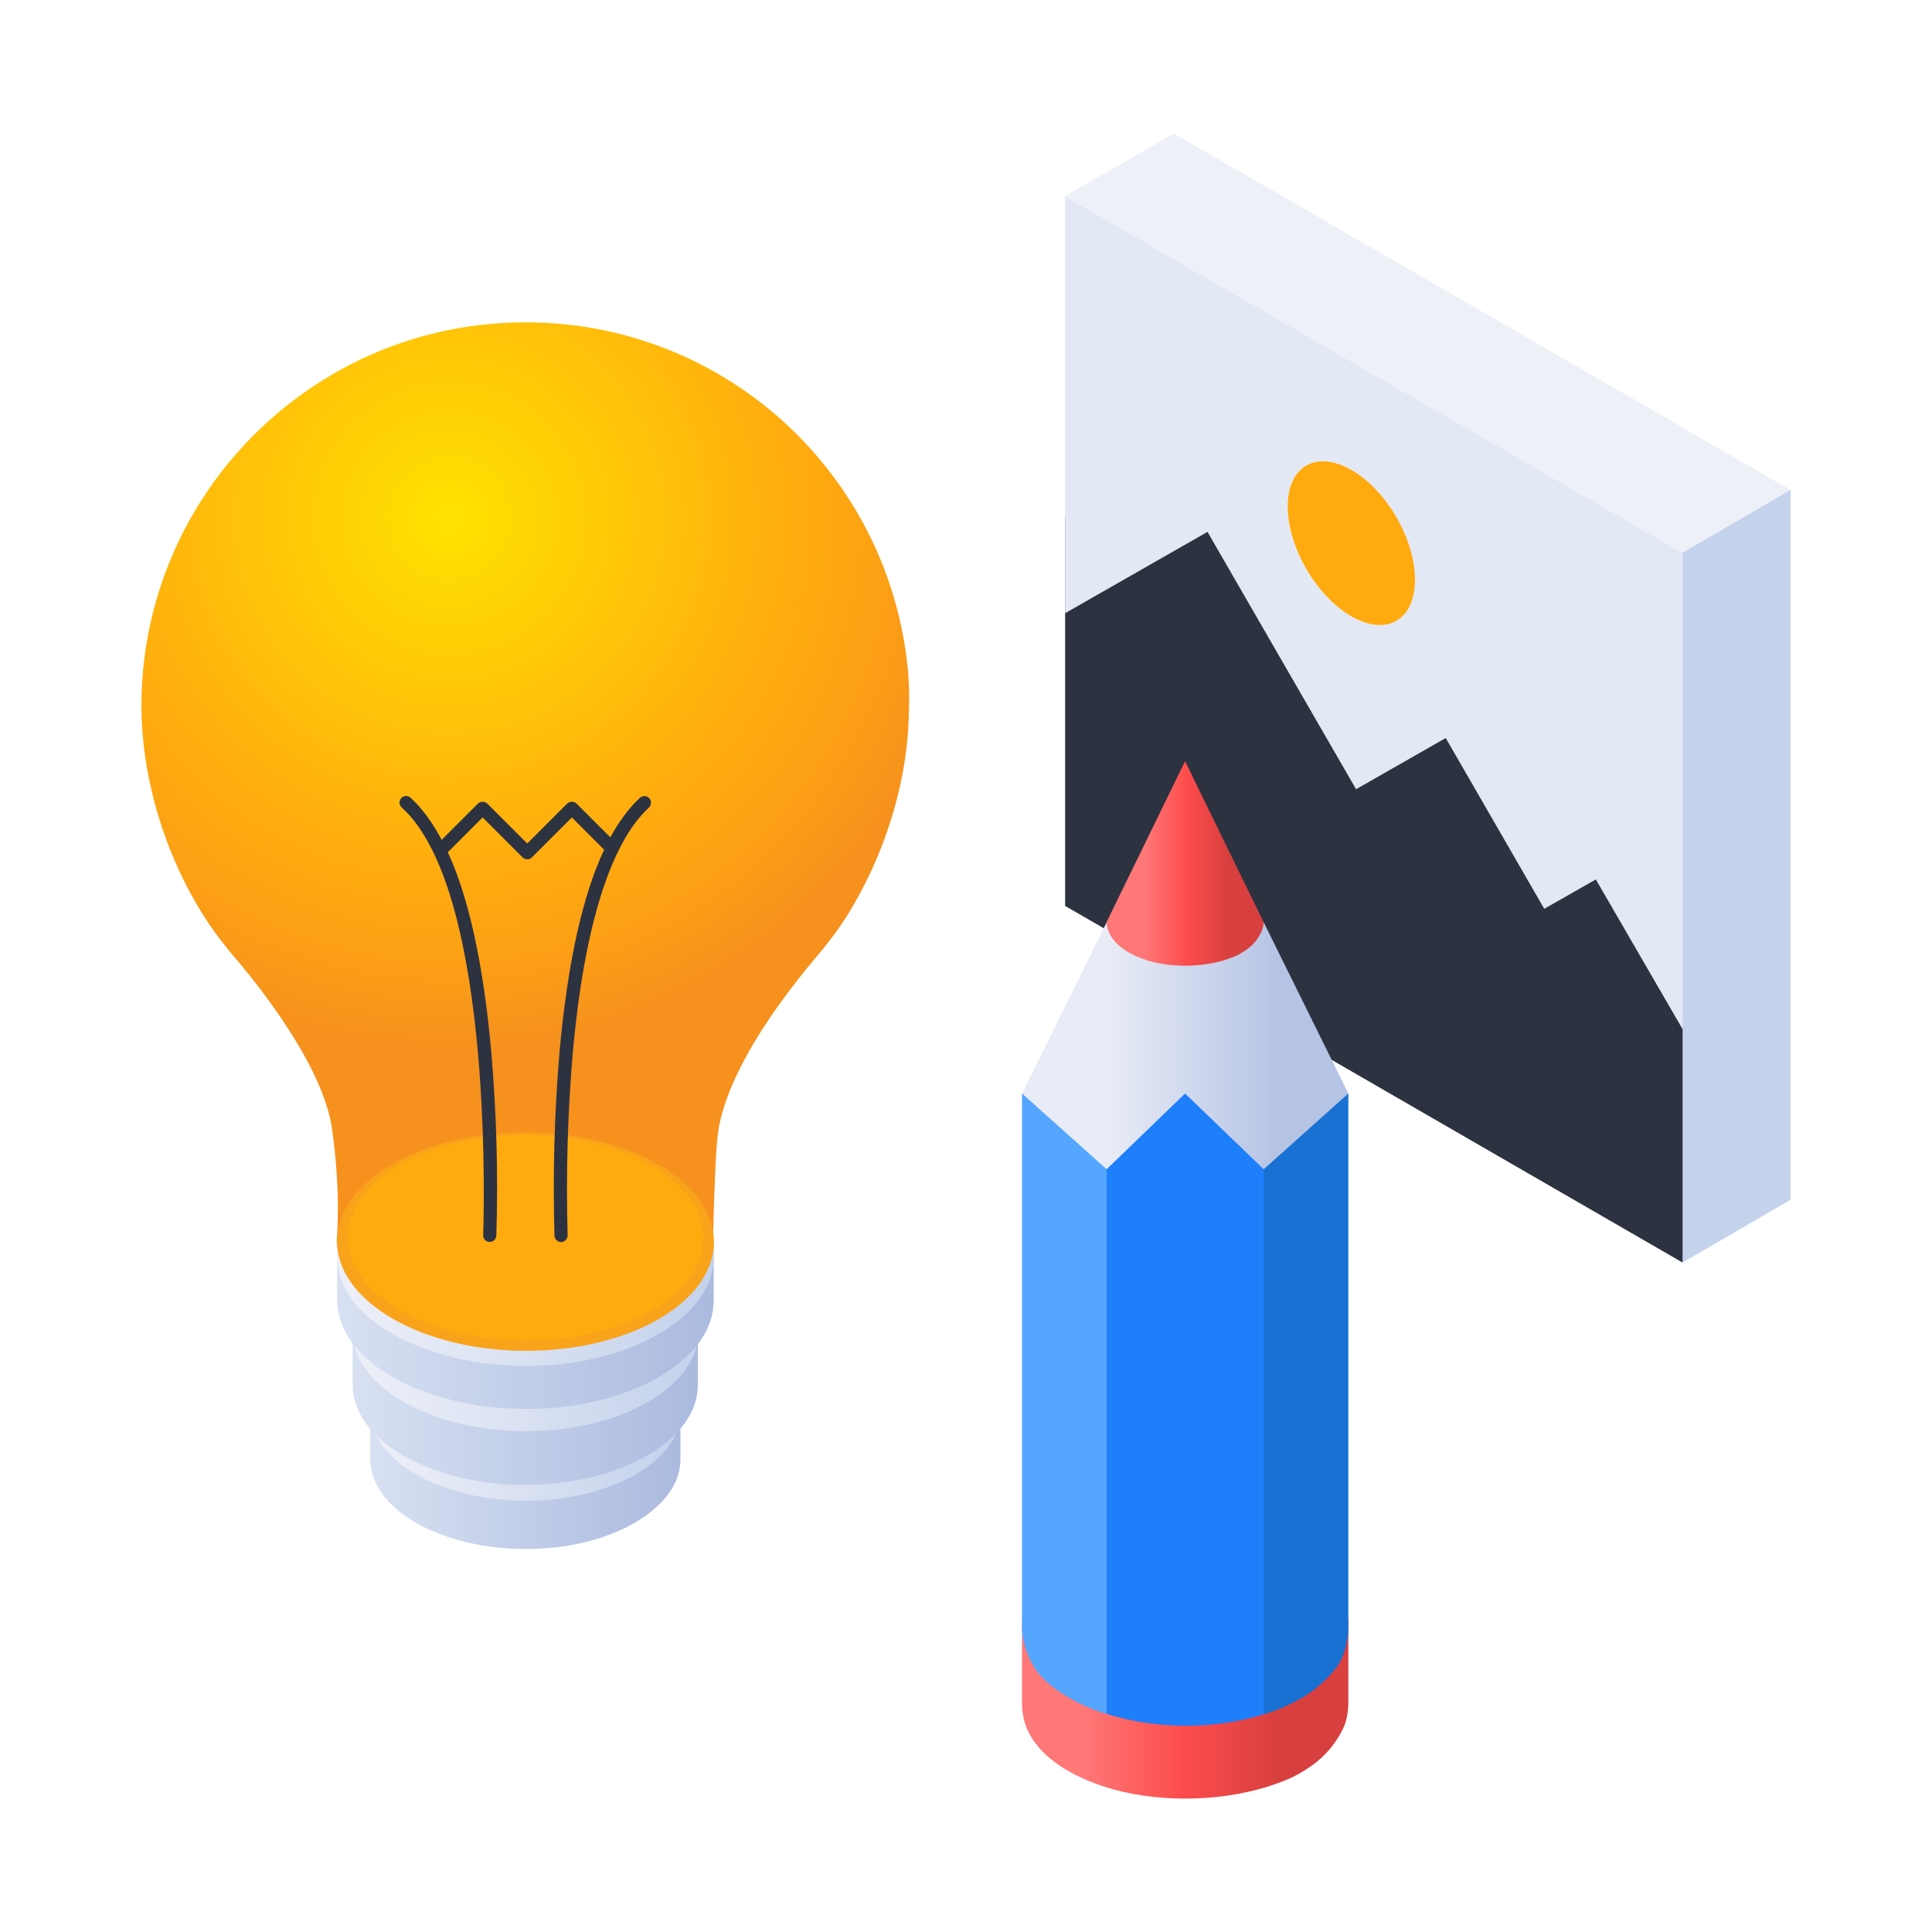
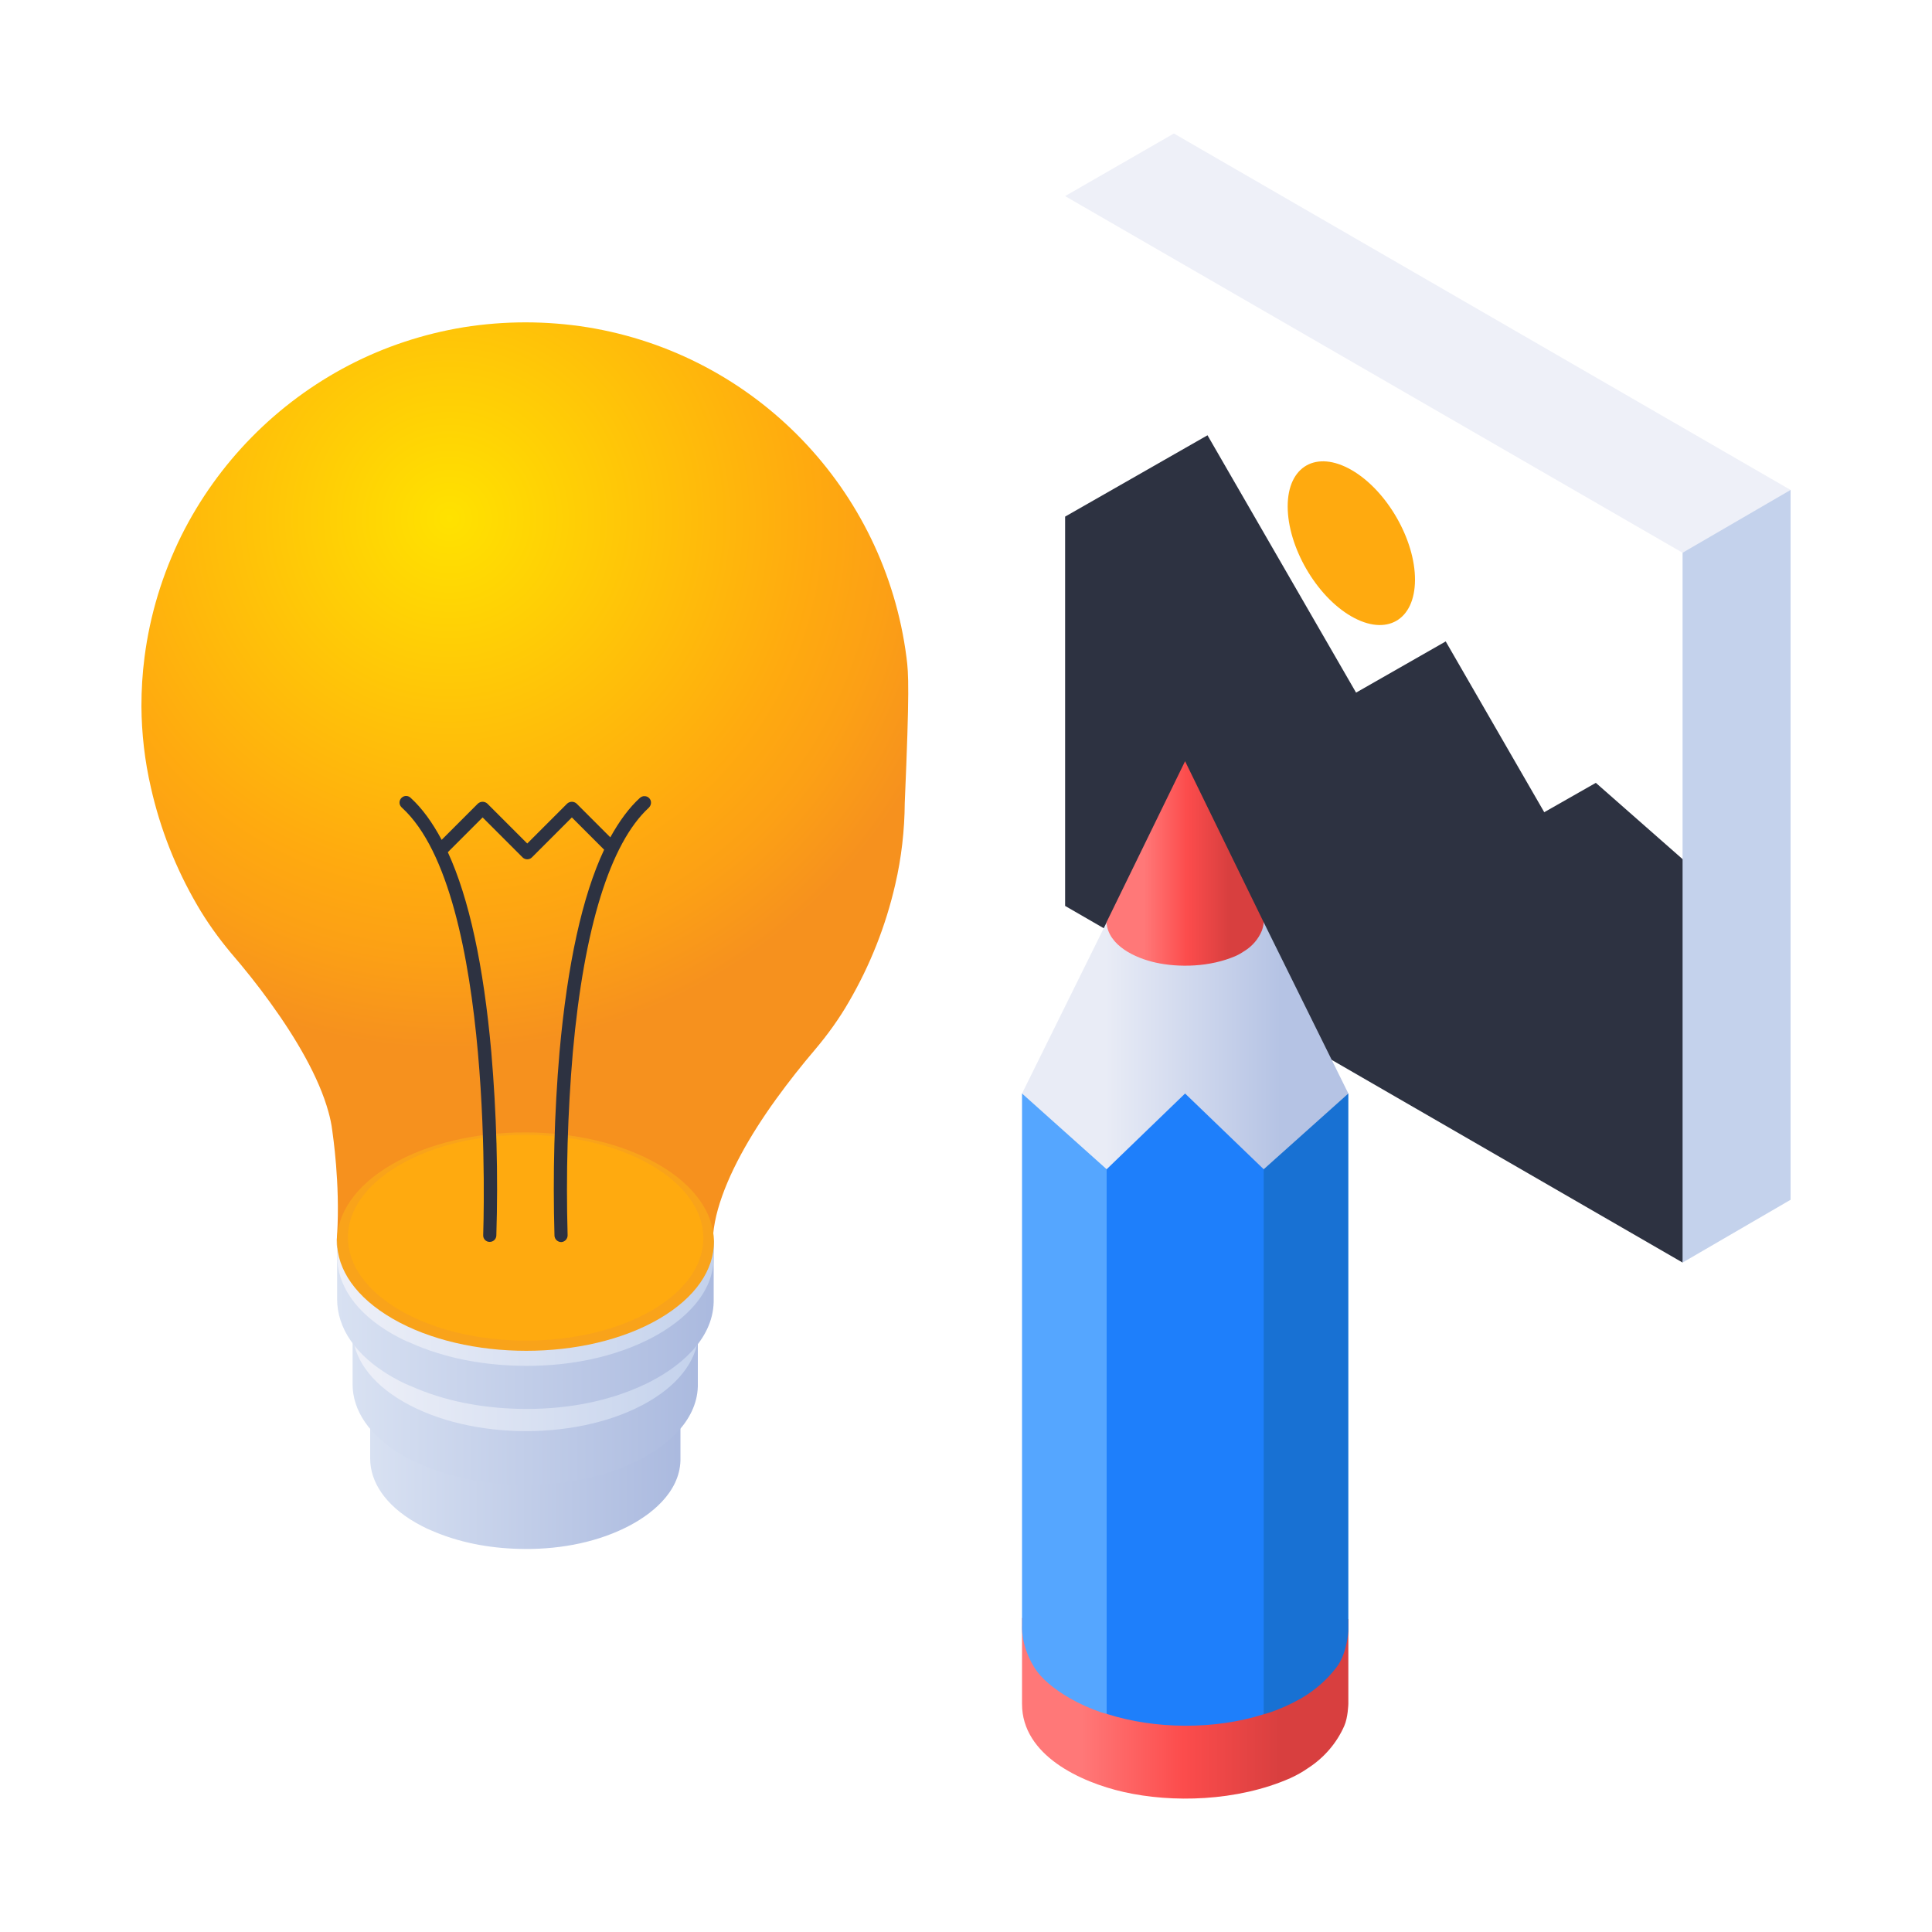
<svg xmlns="http://www.w3.org/2000/svg" id="Layer_1" x="0px" y="0px" viewBox="0 0 1000 1000" style="enable-background:new 0 0 1000 1000;" xml:space="preserve">
  <style type="text/css">
	.st0{fill:#2D3241;}
	.st1{fill:#E3E8F5;}
	.st2{fill:#FFAA0F;}
	.st3{fill:#C4D2EC;}
	.st4{fill:#EEF0F8;}
	.st5{fill:url(#SVGID_1_);}
	.st6{fill:url(#SVGID_2_);}
	.st7{fill:url(#SVGID_3_);}
	.st8{fill:url(#SVGID_4_);}
	.st9{fill:url(#SVGID_5_);}
	.st10{fill:url(#SVGID_6_);}
	.st11{fill:url(#SVGID_7_);}
	.st12{fill:#F9A31A;}
	.st13{fill:url(#SVGID_8_);}
	.st14{fill:#55A6FF;}
	.st15{fill:#1E7FFB;}
	.st16{fill:#1871D3;}
	.st17{fill:url(#SVGID_9_);}
	.st18{fill:url(#SVGID_10_);}
</style>
  <title>website icons (1)</title>
  <polygon class="st0" points="625,225.3 701.9,358.5 748.3,332 799.3,420.4 826,405.2 908.1,477.4 870.9,653.5 551.3,468.9   551.3,267.4 " />
-   <path class="st1" d="M551.3,101.5v215.9l73.7-42.1l76.9,133.2l46.4-26.5l51,88.4l26.7-15.2l44.9,77.5l37.2-120.8l-37.2-125.8  L551.3,101.5z M699.3,319c-18.2-10.5-32.9-36-32.9-56.9s14.9-29.4,33.1-18.9s32.9,36,32.8,56.9S717.5,329.5,699.3,319z" />
  <path class="st2" d="M699.6,243.3c18.2,10.5,32.9,36,32.8,56.9s-14.8,29.3-33,18.8s-32.9-36-32.9-56.9S681.4,232.8,699.6,243.3z" />
  <polygon class="st3" points="870.9,286.1 870.9,653.5 926.8,621 926.8,253.6 882.8,253.6 " />
  <polygon class="st4" points="551.3,101.5 607.6,69.1 926.8,253.6 870.9,286.1 " />
  <radialGradient id="SVGID_1_" cx="232.63" cy="733.69" r="274.9" gradientTransform="matrix(1 0 0 -1 0 1002)" gradientUnits="userSpaceOnUse">
    <stop offset="0" style="stop-color:#FFE200" />
    <stop offset="0.68" style="stop-color:#FFAA0F" />
    <stop offset="0.83" style="stop-color:#FCA015" />
    <stop offset="1" style="stop-color:#F6911E" />
  </radialGradient>
-   <path class="st5" d="M469.2,340.3c-11.2-87.2-78.3-156.8-165.1-170.9c-21.3-3.4-42.9-3.4-64.2,0c-20.7,3.4-40.7,10-59.2,19.6  c-37.5,19.5-67.9,50.4-86.8,88.2c-9.8,19.8-16.3,41.1-19.1,63c-1.1,8.4-1.6,16.9-1.6,25.4c0.1,14.1,1.7,28.2,4.9,42  C82.9,429,91,449.5,102,468.4c5.1,8.8,11,17,17.5,24.8c6.8,7.9,13.8,16.6,20.2,25.5c13.7,18.9,25.4,39,30.3,56.8  c0.9,3.2,1.6,6.5,2,9.8c0.2,1.8,4.1,26.9,2.5,53.7c-1.6,14.3,6.2,28.9,23.3,40.5c14,9.4,30.5,14.8,47,17.6c17.6,2.9,35.6,3,53.2,0.2  c17.3-2.8,34.6-8.3,49.1-18.5c16.4-11.4,23.7-25.7,22-39.7c0.6-20.9,1.1-38.8,2.2-49.8c0.4-4.5,1.3-8.9,2.5-13.2  c5.1-18.1,16.5-38.2,30.1-57c6.5-9,13.4-17.7,20.3-25.8c6.5-7.7,12.4-15.9,17.4-24.6c11-18.9,19.1-39.4,24-60.8  c3.2-13.8,4.8-28,4.9-42.1C470.8,357.2,470.3,348.7,469.2,340.3z" />
+   <path class="st5" d="M469.2,340.3c-11.2-87.2-78.3-156.8-165.1-170.9c-21.3-3.4-42.9-3.4-64.2,0c-20.7,3.4-40.7,10-59.2,19.6  c-37.5,19.5-67.9,50.4-86.8,88.2c-9.8,19.8-16.3,41.1-19.1,63c-1.1,8.4-1.6,16.9-1.6,25.4c0.1,14.1,1.7,28.2,4.9,42  C82.9,429,91,449.5,102,468.4c5.1,8.8,11,17,17.5,24.8c6.8,7.9,13.8,16.6,20.2,25.5c13.7,18.9,25.4,39,30.3,56.8  c0.9,3.2,1.6,6.5,2,9.8c0.2,1.8,4.1,26.9,2.5,53.7c-1.6,14.3,6.2,28.9,23.3,40.5c14,9.4,30.5,14.8,47,17.6c17.6,2.9,35.6,3,53.2,0.2  c17.3-2.8,34.6-8.3,49.1-18.5c16.4-11.4,23.7-25.7,22-39.7c0.4-4.5,1.3-8.9,2.5-13.2  c5.1-18.1,16.5-38.2,30.1-57c6.5-9,13.4-17.7,20.3-25.8c6.5-7.7,12.4-15.9,17.4-24.6c11-18.9,19.1-39.4,24-60.8  c3.2-13.8,4.8-28,4.9-42.1C470.8,357.2,470.3,348.7,469.2,340.3z" />
  <linearGradient id="SVGID_2_" gradientUnits="userSpaceOnUse" x1="191.86" y1="236.248" x2="350.86" y2="236.248" gradientTransform="matrix(1 0 0 -1 0 1002)">
    <stop offset="0" style="stop-color:#D8E1F2" />
    <stop offset="1" style="stop-color:#ABBADF" />
  </linearGradient>
  <path class="st6" d="M191.6,729.9v25c0,12,7.6,24,23.5,33.2c1.9,1.1,3.9,2.1,5.9,3.1c0.7,0.3,1.4,0.6,2.1,0.9  c14.3,6.3,29.9,9.2,45.5,9.6c18.6,0.5,38-2.6,54.8-10.8c13.6-6.6,28.3-18.4,28.8-34.9c0-0.2,0-0.5,0-0.7v-25.4H191.6z" />
  <linearGradient id="SVGID_3_" gradientUnits="userSpaceOnUse" x1="191.556" y1="271.9" x2="352.465" y2="271.9" gradientTransform="matrix(1 0 0 -1 0 1002)">
    <stop offset="0" style="stop-color:#EEF0F8" />
    <stop offset="1" style="stop-color:#C4D2EC" />
  </linearGradient>
-   <path class="st7" d="M328.7,697.2c-31.5-18.2-82.5-18.2-113.8,0s-31.1,47.7,0.4,65.9s82.4,18.2,113.8,0S360.2,715.3,328.7,697.2z" />
  <linearGradient id="SVGID_4_" gradientUnits="userSpaceOnUse" x1="182.83" y1="273.394" x2="359.75" y2="273.394" gradientTransform="matrix(1 0 0 -1 0 1002)">
    <stop offset="0" style="stop-color:#D8E1F2" />
    <stop offset="1" style="stop-color:#ABBADF" />
  </linearGradient>
  <path class="st8" d="M182.5,688.7v27.8c0,13.4,8.5,26.7,26.1,36.9c2.1,1.2,4.3,2.4,6.6,3.4c0.8,0.4,1.6,0.7,2.3,1  c15.9,7,33.3,10.3,50.6,10.7c20.8,0.5,42.2-2.9,61-12c15.2-7.3,31.5-20.5,32.1-38.8c0-0.3,0-0.5,0-0.8v-28.2H182.5z" />
  <linearGradient id="SVGID_5_" gradientUnits="userSpaceOnUse" x1="182.481" y1="313.073" x2="361.529" y2="313.073" gradientTransform="matrix(1 0 0 -1 0 1002)">
    <stop offset="0" style="stop-color:#EEF0F8" />
    <stop offset="1" style="stop-color:#C4D2EC" />
  </linearGradient>
  <path class="st9" d="M335.1,652.3c-35.1-20.3-91.8-20.3-126.6,0s-34.7,53.1,0.4,73.3s91.7,20.2,126.6,0S370.2,672.5,335.1,652.3z" />
  <linearGradient id="SVGID_6_" gradientUnits="userSpaceOnUse" x1="174.83" y1="316.123" x2="367.62" y2="316.123" gradientTransform="matrix(1 0 0 -1 0 1002)">
    <stop offset="0" style="stop-color:#D8E1F2" />
    <stop offset="1" style="stop-color:#ABBADF" />
  </linearGradient>
  <path class="st10" d="M174.5,642.3v30.2c0,14.6,9.2,29.1,28.5,40.2c2.3,1.3,4.7,2.6,7.2,3.7c0.8,0.4,1.7,0.7,2.6,1.1  c17.3,7.7,36.3,11.2,55.2,11.7c22.6,0.6,46-3.1,66.5-13c16.5-8,34.4-22.3,34.9-42.3c0-0.3,0-0.6,0-0.9v-30.8H174.5z" />
  <linearGradient id="SVGID_7_" gradientUnits="userSpaceOnUse" x1="174.83" y1="325.538" x2="367.62" y2="325.538" gradientTransform="matrix(1 0 0 -1 0 1002)">
    <stop offset="0" style="stop-color:#EEF0F8" />
    <stop offset="1" style="stop-color:#C4D2EC" />
  </linearGradient>
  <path class="st11" d="M174.5,645.8v4.4c0,14.6,9.2,29.1,28.5,40.2c2.3,1.3,4.7,2.6,7.2,3.7c0.8,0.4,1.7,0.7,2.6,1.1  c17.3,7.7,36.3,11.2,55.2,11.7c22.6,0.6,46-3.1,66.5-13c16.5-8,34.4-22.3,34.9-42.3c0-0.3,0-0.6,0-0.9v-5L174.5,645.8z" />
  <path class="st12" d="M340.8,602.7c-38.2-22.1-100-22.1-138,0s-37.8,57.8,0.5,79.9s100,22.1,137.9,0S379,624.8,340.8,602.7z" />
  <path class="st2" d="M336.9,603c-36-20.8-94.3-20.8-130.1,0s-35.6,54.5,0.4,75.3s94.2,20.8,130.1,0S372.9,623.8,336.9,603z" />
  <path class="st0" d="M336.1,413.2c-0.6-0.7-1.5-1.1-2.4-1.1c-0.9-0.1-1.8,0.3-2.5,0.9c-5.5,5-10.6,11.9-15.3,20.4l-17.5-17.5  c-1.4-1.2-3.4-1.2-4.8,0l-20.7,20.7l-20.7-20.7c-1.4-1.2-3.4-1.2-4.8,0l-18.8,18.8c-4.8-9-10.1-16.3-15.9-21.6  c-1.3-1.4-3.4-1.5-4.8-0.2c-1.4,1.3-1.5,3.4-0.2,4.8c0.1,0.1,0.3,0.3,0.4,0.4c48.7,44.5,42,219.5,42,221.2c-0.1,1.9,1.4,3.5,3.3,3.5  c0,0,0,0,0.1,0c1.8,0,3.3-1.4,3.4-3.2c1-31.7,0.1-63.4-2.6-95c-4-44.8-11.5-79.6-22.5-103.5l18-18l20.7,20.7c1.3,1.3,3.5,1.3,4.8,0  l20.7-20.7l16.7,16.7c-11.3,24-19,59.2-23.1,104.8c-2.7,31.6-3.5,63.3-2.6,95c0.1,1.9,1.7,3.3,3.5,3.3l0,0c1.9-0.1,3.3-1.7,3.3-3.5  c-0.9-31.6,0-63.3,2.7-94.8c5.8-64.5,19.4-108.2,39.3-126.5C337.3,416.6,337.3,414.5,336.1,413.2z" />
  <linearGradient id="SVGID_8_" gradientUnits="userSpaceOnUse" x1="663.05" y1="117.734" x2="559.95" y2="117.734" gradientTransform="matrix(1 0 0 -1 0 1002)">
    <stop offset="0" style="stop-color:#D83F3F" />
    <stop offset="0.49" style="stop-color:#FC4C4C" />
    <stop offset="1" style="stop-color:#FF7878" />
  </linearGradient>
  <path class="st13" d="M529,837.5V882c0,26.6,30.5,40.5,52.5,45.5c25,5.7,58.7,5,86.3-7.1c3.3-1.5,6.5-3.3,9.5-5.4  c8.1-5.3,14.6-12.8,18.5-21.7c1.9-4.3,2.1-11.2,2.1-11.4v-43.9L529,837.5z" />
  <path class="st14" d="M529,566v275.5c0,0-0.8,9.8,6.2,21.3c3.8,6.2,10.4,11.5,18.7,16.3c5.1,2.9,10.5,5.3,16,7.2  c0.9,0.3,1.9,0.5,2.8,0.8l36.5-142.3L572.8,566H529z" />
  <path class="st15" d="M572.8,566v321.1c25.3,8.1,56.1,8.2,81.3,0.2L676,730.1L654.1,566H572.8z" />
  <path class="st16" d="M654.1,566v170.7v150.6c1.1-0.4,2.3-0.6,3.4-1c5.5-1.9,10.8-4.3,15.9-7.2c7.1-4.1,13.3-9.5,18.3-16  c5.5-7,6.2-18.8,6.2-18.8V566H654.1z" />
  <linearGradient id="SVGID_9_" gradientUnits="userSpaceOnUse" x1="572.33" y1="460.715" x2="662.93" y2="460.715" gradientTransform="matrix(1 0 0 -1 0 1002)">
    <stop offset="0" style="stop-color:#E9ECF6" />
    <stop offset="1" style="stop-color:#B5C3E4" />
  </linearGradient>
  <polygon class="st17" points="654.1,477.4 613.4,477.4 572.8,477.4 529,566 572.8,605.2 613.4,566 654.1,605.2 697.9,566 " />
  <linearGradient id="SVGID_10_" gradientUnits="userSpaceOnUse" x1="636.11" y1="555.07" x2="592.09" y2="555.07" gradientTransform="matrix(1 0 0 -1 0 1002)">
    <stop offset="0" style="stop-color:#D83F3F" />
    <stop offset="0.49" style="stop-color:#FC4C4C" />
    <stop offset="1" style="stop-color:#FF7878" />
  </linearGradient>
  <path class="st18" d="M613.4,394l-40.7,83.4l0,0c0.9,12.1,15,18.5,25.3,20.8c12,2.7,28.3,2.4,41.6-3.4c1.6-0.7,3.1-1.6,4.6-2.6  c4-2.5,7.1-6.1,8.9-10.4c0.5-1.4,0.9-2.9,1-4.4l0,0L613.4,394z" />
</svg>